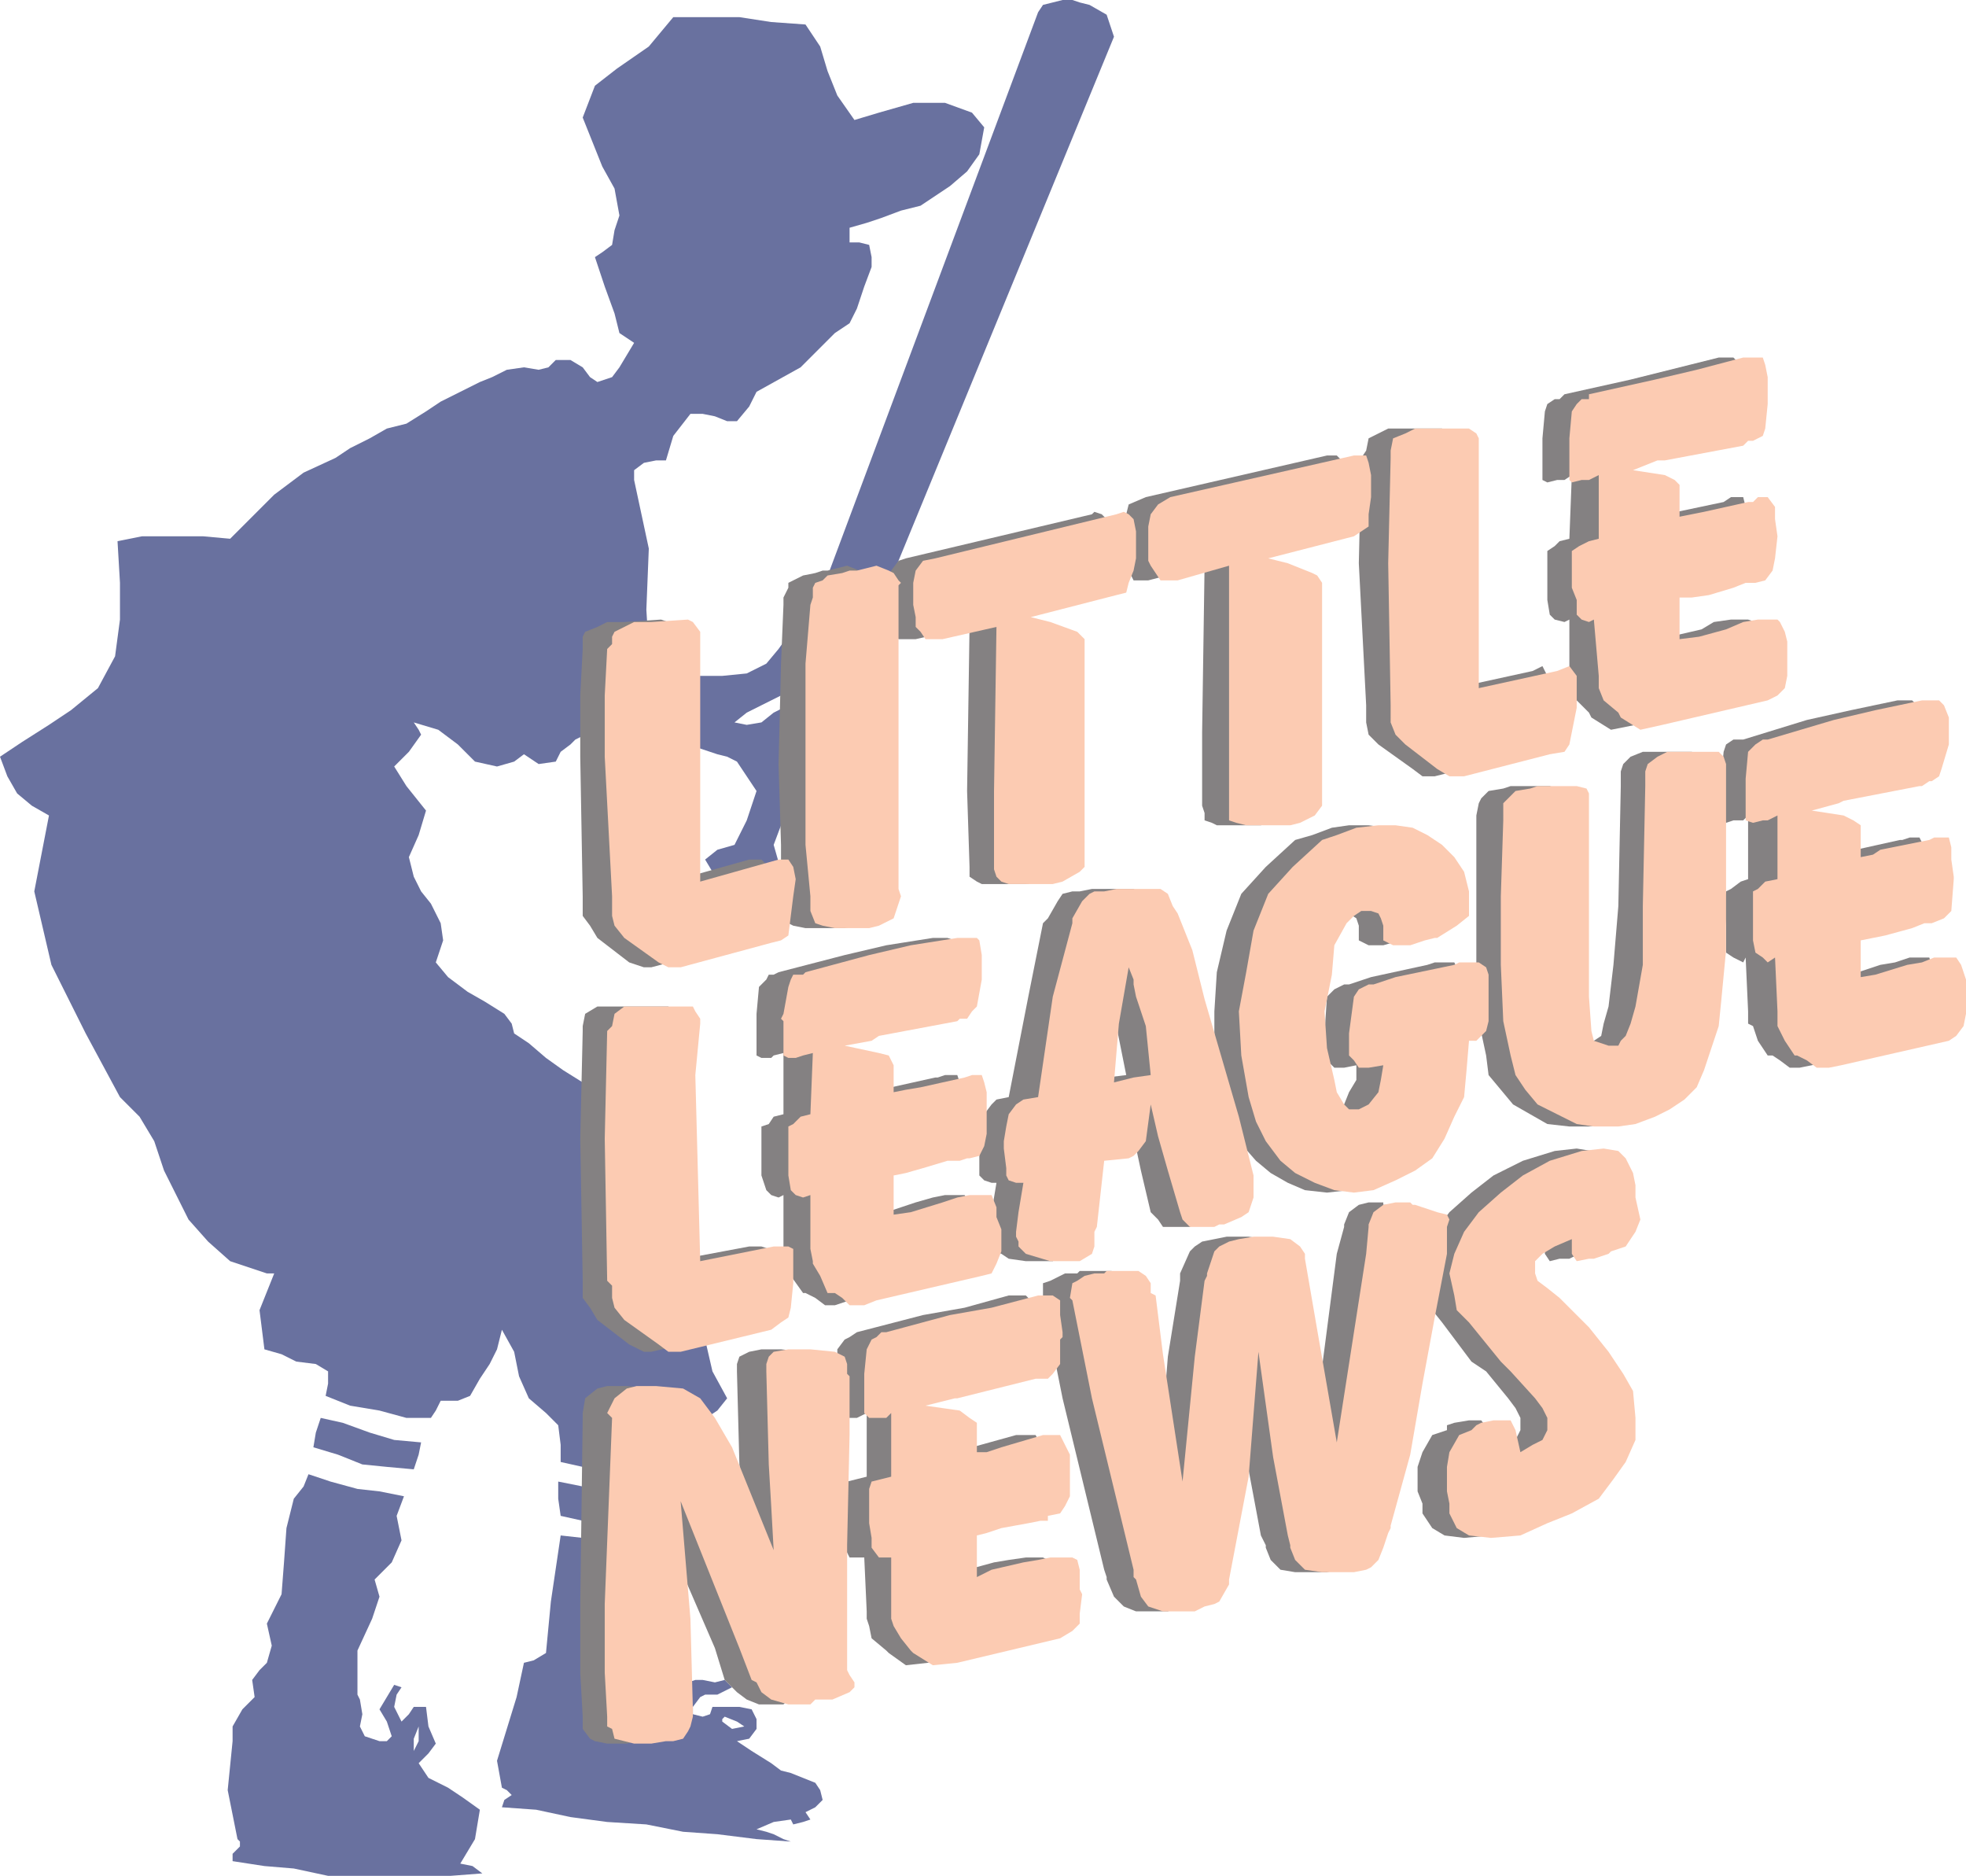
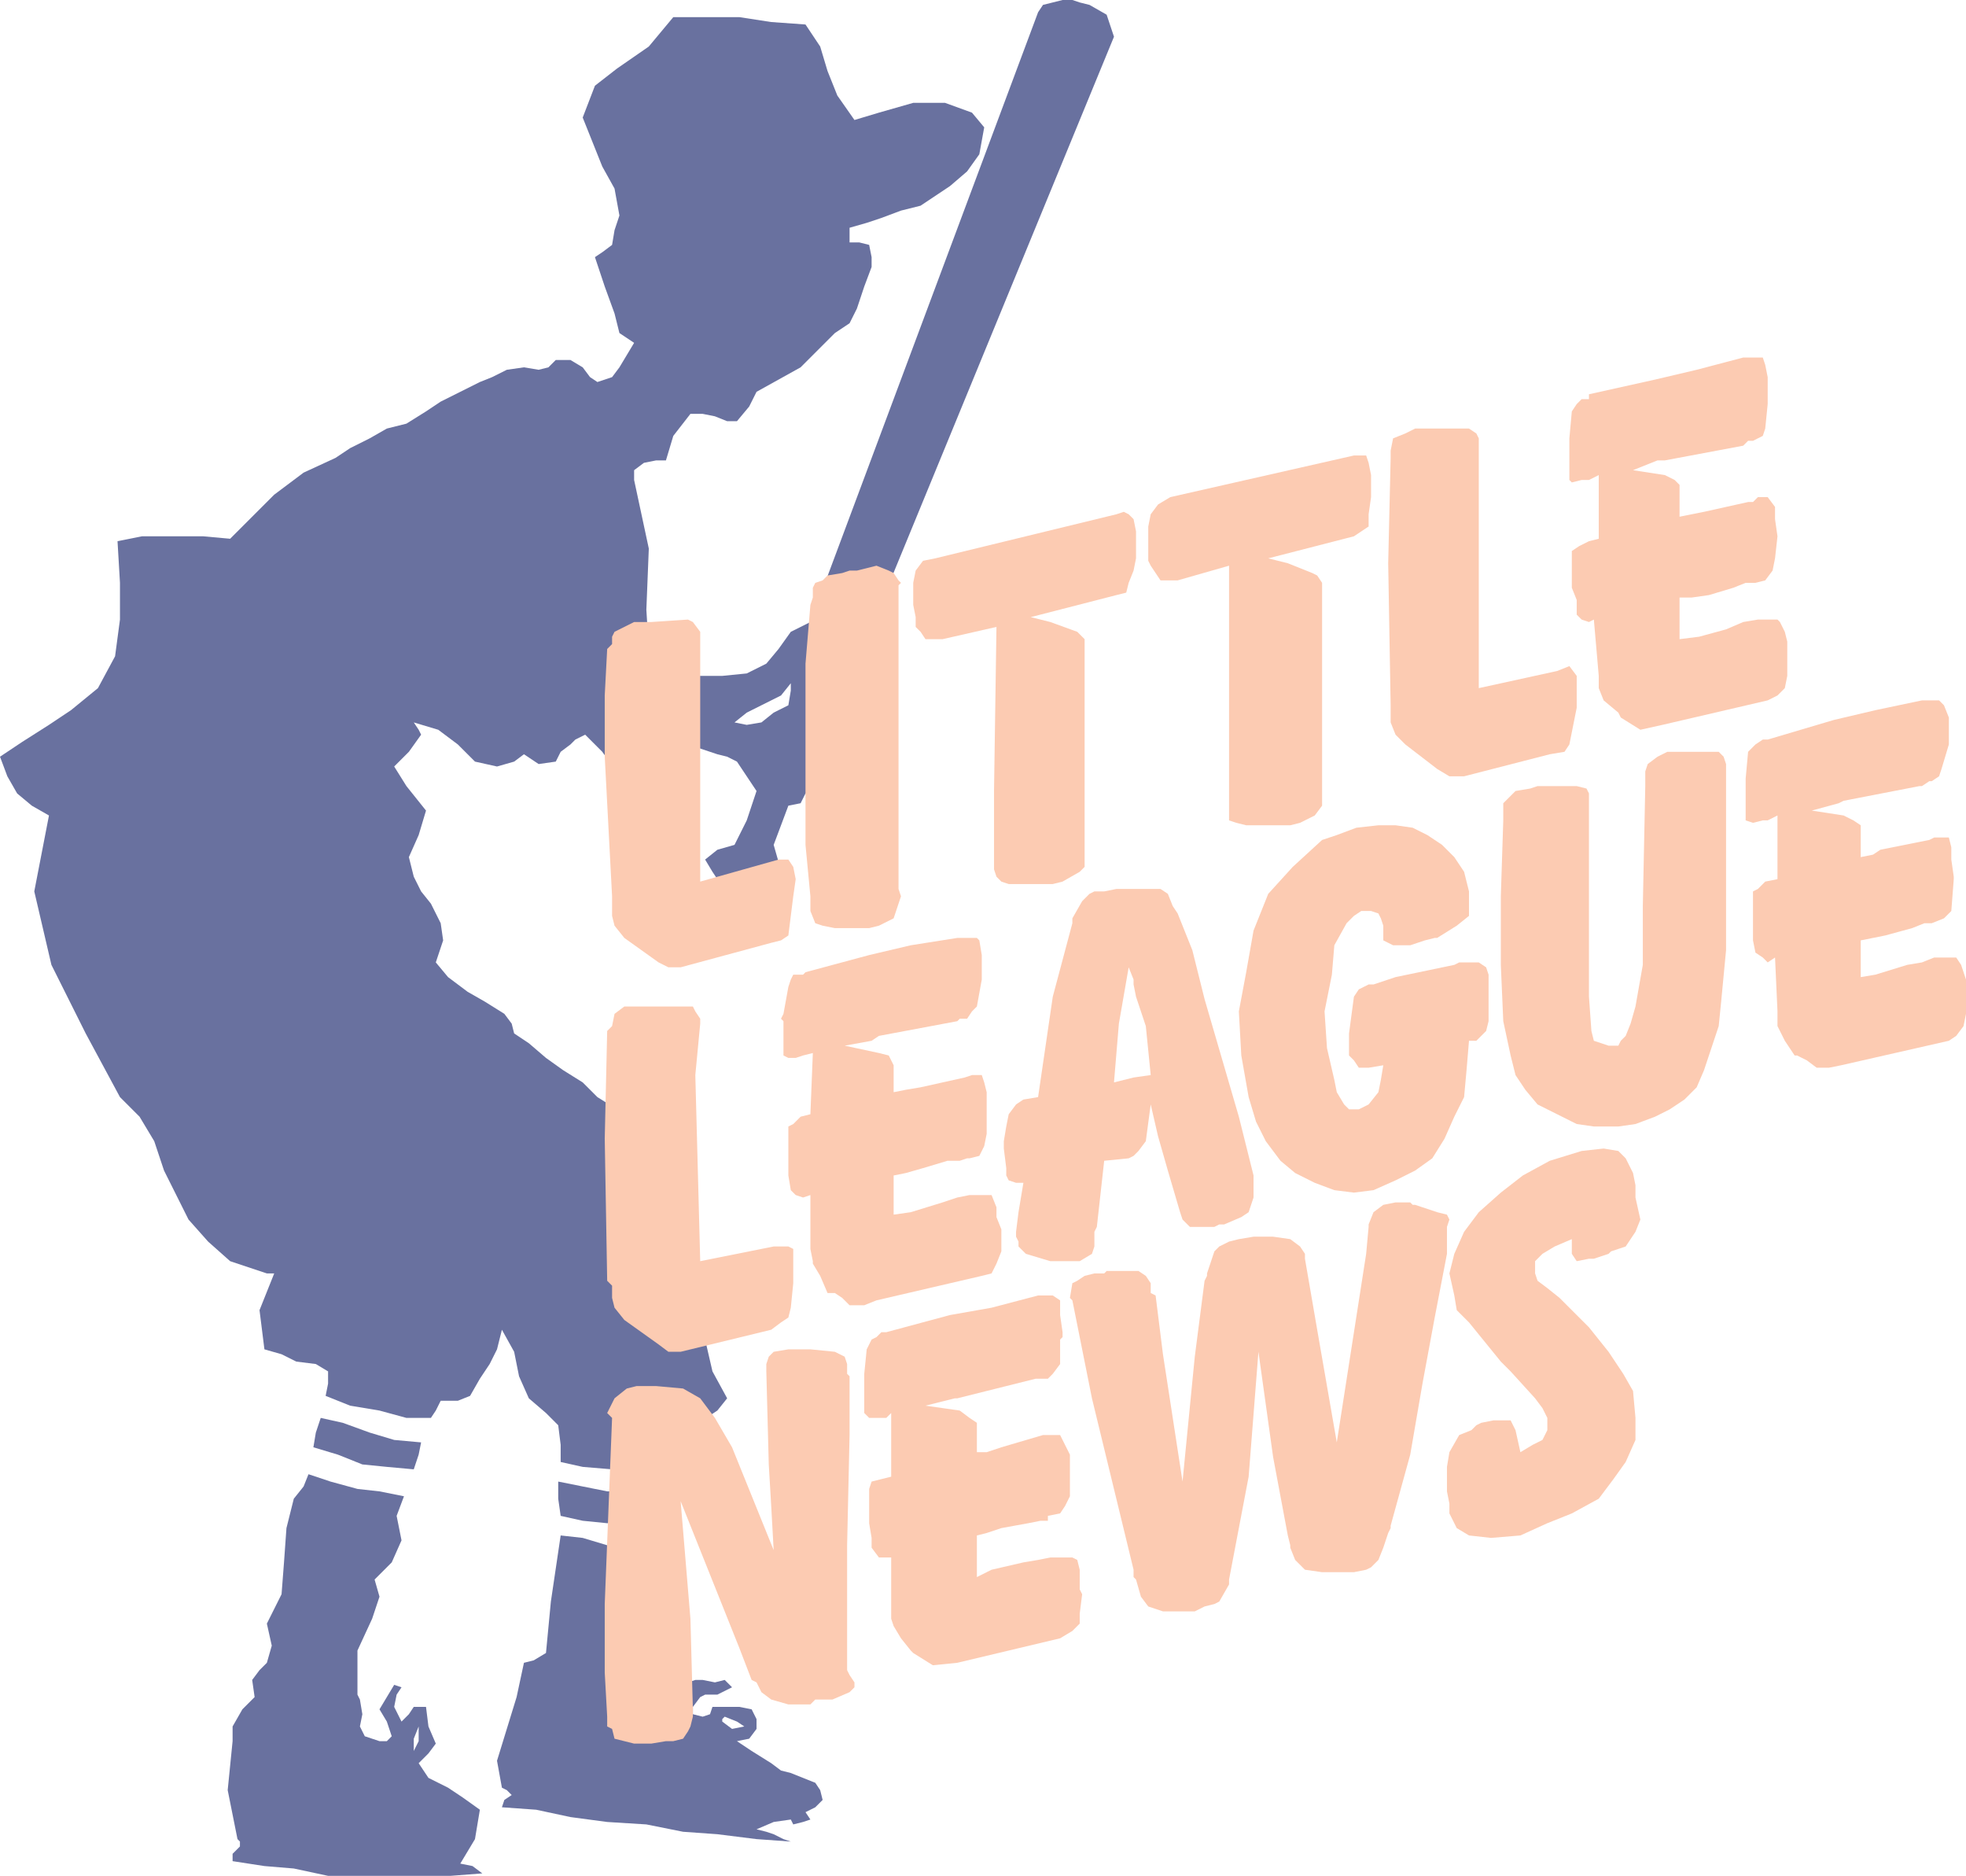
<svg xmlns="http://www.w3.org/2000/svg" width="602.25" height="574.5">
  <path fill="#69719f" fill-rule="evenodd" d="M248.25 190.5 318 3.75l1.5-2.25 6-1.5h3l2.25.75 3 .75 5.25 3 2.25 6.75-76.5 186 .75 2.25 1.5 3v3l-2.25 1.5v3l-2.25 1.5v3l-3 1.5-.75 2.25-2.25 1.5-.75 3.75.75 3v2.25h-.75l.75 2.25v3l-.75 1.5-3 .75-.75 2.25v2.25l-3 1.5-2.25.75-1.5 3-3.75.75-4.5 12 3 10.5-.75 3-2.25 1.5-4.5.75-4.5-1.5-3.75-.75-4.5-3-1.5-2.25-2.25-3.75 3.75-3 5.25-1.5 3.75-7.5 3-9-6-9-3-1.5-3-.75-6.75-2.25-7.5-1.5-6 3-3.75 1.5-1.5 3-3 .75h-3l-3.75-5.25-5.25-5.25-3 1.5-1.5 1.5-3 2.25-1.5 3-5.25.75-4.5-3-3 2.25-5.25 1.5-6.75-1.5-5.25-5.25-6-4.5-7.5-2.25 1.5 2.25.75 1.5-3.75 5.25-4.5 4.5 3.75 6 6 7.5-2.25 7.5-3 6.75 1.5 6L129 273l3 3.75 3 6 .75 5.25-2.25 6.75 3.75 4.5 6 4.5 5.25 3 6 3.75 2.25 3 .75 3 4.5 3 5.25 4.5 5.25 3.75 6 3.75 4.5 4.5 6 3.75 10.5 7.5 5.25 15.75v18.75l3 15 8.25 13.5 2.25 9.75 4.5 8.25-3 3.75-4.5 3-6 3-4.5 1.5-3 5.25L201 450h-13.5l-9-.75-6.75-1.5v-5.25l-.75-6-3.75-3.75-5.25-4.5-3-6.75-1.5-7.5-3.75-6.75-1.5 6-2.25 4.5-3 4.5-3 5.25-3.75 1.5H135l-1.5 3-1.5 2.25h-7.5l-8.25-2.25-9-1.5-7.5-3 .75-3.75V420l-3.75-2.25-6-.75-4.5-2.25-5.25-1.5-1.5-12L84 390h-2.25l-11.25-3.75-6.75-6-6-6.75-7.5-15-3-9-4.5-7.5-6-6-10.5-19.5-10.5-21L10.5 273l4.5-23.25-5.25-3-4.5-3.75-3-5.25-2.25-6 6.75-4.5L15 222l6.75-4.5 8.25-6.75 5.25-9.75 1.5-11.25V178.5L36 165.75l7.5-1.5h18.75l8.25.75L84 151.5l9-6.75 9.75-4.5 4.5-3 6-3 5.25-3 6-1.5 6-3.75 4.5-3 12-6 3.75-1.5 4.5-2.25 5.25-.75 4.5.75 3-.75 2.25-2.25h4.5l3.75 2.25 2.25 3L183 117l4.5-1.5 2.25-3 4.5-7.5-4.5-3-1.5-6-3-8.25-3-9 2.25-1.5 3-2.25.75-4.5 1.5-4.5-1.5-8.25L184.5 51l-6-15 3.75-9.75L189 21l9.75-6.75 7.5-9h20.25l9.75 1.5 10.5.75 4.5 6.75 2.25 7.5 3 7.5 5.25 7.5 7.5-2.25 10.5-3h9.75l8.25 3 3.75 4.5-1.5 8.25-3.75 5.25L291 57l-9 6-6 1.5-6 2.25-4.5 1.5-5.25 1.5v4.5h3l3 .75.75 3.75v3l-2.25 6-2.25 6.75-2.25 4.5-4.5 3-10.5 10.5-13.5 7.5-2.25 4.5-3.75 4.5h-3l-3.75-1.5-3.75-.75h-3.75l-5.25 6.75L204 141h-3l-3.75.75-3 2.25v3l4.5 21-.75 18.75.75 12v9l6.75-.75h15.75l7.5-.75 6-3 3.75-4.5 3.75-5.25 6-3-6 18.75-3 3.75-10.5 5.25-3.75 3 3.75.75 4.5-.75 3.75-3 4.5-2.25.75-4.5v-2.25l6-18.75m-150 243.75-1.5 4.5-.75 4.5 7.5 2.25 7.5 3 7.5.75 8.25.75 1.5-4.5.75-3.75-8.25-.75-7.5-2.25-8.25-3-6.75-1.5M94.5 451.5l-1.5 3.75-3 3.75-2.25 9-.75 10.5-.75 9.75-4.5 9 1.5 6.75-1.5 5.25-2.25 2.25-2.25 3 .75 5.25-3.75 3.75-3 5.25v4.5l-1.5 15 3 15 .75.75v1.5l-2.25 2.25V570l9.75 1.5 9 .75 10.5 2.25H138l9.75-.75-3-2.25-3.75-.75 4.5-7.5 1.5-9-5.25-3.75-4.5-3-6-3-3-4.5-1.5-3.75v-3.75l1.5-3.75v4.5l-1.5 3 1.5 3.75 3-3 2.25-3-2.25-5.25-.75-6h-3.75l-1.5 2.25-2.25 2.25-2.25-4.5.75-3.75 1.5-2.25-2.25-.75-4.5 7.5 2.25 3.75 1.5 4.5-1.5 1.5h-2.25l-4.5-1.5-1.5-3L111 525l-.75-4.5-.75-1.5v-13.5l4.5-9.75 2.25-6.75-1.5-5.25 5.25-5.25 3-6.75-1.5-7.5 2.25-6-7.5-1.5-6.75-.75-8.25-2.25-6.75-2.25m76.5 2.25V459l.75 5.25 6.75 1.5 7.5.75h13.5v-9.75H186l-15-3m.75 16.5-3 20.25-1.5 15.75-3.75 2.25-3 .75-2.25 10.5-6 19.5 1.5 8.25 1.5.75 1.5 1.5-2.25 1.5-.75 2.25 10.5.75 10.5 2.25L186 558l12 .75 11.25 2.25 10.5.75 12 1.5 10.5.75-2.25-.75-3-1.5-2.25-.75-3-.75L237 558l5.25-.75.75 1.5 3-.75 2.25-.75-1.5-2.25 3-1.5 2.25-2.25-.75-3-1.5-2.25-7.5-3-3-.75-3-2.25-6-3.75-4.5-3 3.75-.75 2.25-3v-3l-1.5-3-3.75-.75h-8.25l-.75 2.25 3.75 1.5.75-.75 3.75 1.5 2.25 1.5-3.75.75-3-2.25v-.75l-3.75-1.5-2.25.75-3-.75v-2.25l2.25-3 1.5-.75h3.75l4.5-2.25-2.25-2.25-3 .75-3.75-.75H213l-2.25.75-1.5 5.25-3 3-.75-3-1.5-1.5h-4.5l-1.5-.75-2.25-6-3-6 2.25-15 3-18h-12l-7.5-2.25-6.75-.75" />
-   <path fill="#848182" fill-rule="evenodd" d="m480.75 189.75-1.5.75-3-.75-1.5-1.5-.75-4.5v-15l2.25-1.5 1.5-1.5 3-.75.75-19.5-2.25 1.5H477l-3 .75-1.5-.75v-12.75l.75-8.25.75-2.25 2.25-1.5h1.5l1.5-1.5 20.25-4.5 27-6.75h4.5l2.25 2.25.75 3.75v8.25l-2.25 7.5-.75 2.25-2.25 1.5h-1.5l-.75 1.5H525l-24 4.5h-.75l-9 3 11.25 1.5 2.25 1.5 1.5 1.5.75 1.5v8.25l3.75-.75 3-.75 14.25-3 2.25-1.5H534l.75 3V159l.75 5.25-.75 6.75v3.75l-1.5 3-4.5.75h-1.5l-3.75 1.5-9 2.25-4.5.75h-3v12.75l4.5-.75 9.75-2.25 3.75-2.25 5.25-.75h5.25l2.25.75.75 3v3l1.5 3v7.5l-1.5 3.75L537 213l-3.75 1.5L501 222l-7.5 1.5-6-3.75-.75-1.5-3.75-3.75-1.5-3.75v-1.5l-.75-2.25v-17.25m-35.25 21 24-5.25 3-1.5 1.5 3 .75 3-.75 6v8.25l-1.5 3.75-2.25 2.25-3.75.75-27 6.75h-3.75l-3-2.25-10.5-7.5-3-3-.75-3.75V216l-2.25-43.5.75-32.25 1.5-2.25.75-3.75 6-3h16.5l1.5 1.5 2.25 1.5v3l-1.5 15 1.5 58.5m-76.5-37.5-17.25 4.5h-4.5l-3-6v-10.5l.75-3.75.75-3 5.25-2.25 55.5-12.75h3l2.25 2.25v15.75l-1.5 3.75-1.5 1.5-2.25 1.5-27 6.75 6.75 1.5 6.75 3 3 .75.75 2.25v3l-.75 36.75.75 24v2.25l-.75 2.25-.75 3-6 2.25-3 .75h-13.5l-1.5-.75-2.25-.75V249l-.75-2.25v-22.5l.75-51M297 192l-16.5 3.75h-5.25L273 193.5V192l-.75-3v-10.5l.75-3.75 2.25-3 2.25-.75 57-13.5.75-.75 2.25.75 1.5 1.5v9.75l1.5.75-1.5 1.5v3.75l-.75 3.75-2.25 3-1.5.75-27 6.75 6.75 1.5 6.75 3 3 1.5.75.75v3.75l-.75 36.75.75 24v1.5l-.75 3.75-1.5 1.5-4.5 3-3.75.75h-13.5l-1.5-.75-2.25-1.5v-3l-.75-23.25L297 192m-57.75 82.5v-15.75L238.5 234l.75-30.75.75-18V183l1.5-3v-1.5l4.5-2.25 3.75-.75 2.25-.75h1.5l6-1.5 3.75 1.5 3 .75.75 2.25v21.75l-.75 45 .75 27.75v2.25l-.75 6.75-4.5 2.25-3 .75h-12l-3.75-.75-1.5-.75L240 279l-.75-2.25v-2.25M205.5 270l24-6.75h3.75l2.25 2.25v9l-2.25 12-3 1.5-2.25.75-28.5 7.5h-2.25l-4.5-1.5-9.75-7.5-2.25-3.75-2.25-3v-6l-.75-42.75V213l.75-14.25V195l.75-1.5L183 192l3-1.5h5.25l11.25-.75 2.25.75.75 3V270m329.25 23.25-.75 1.5-3-1.5-2.25-1.5v-8.25l-.75-6.75.75-3.75 1.5-.75 3-2.25 2.25-.75v-19.5l-1.5 1.5h-3l-2.25.75-1.5-.75V238.5l.75-8.25.75-2.25 2.25-1.5h3l19.5-6 13.5-3 14.25-3h4.5l1.5 1.5.75 3.75V228l-.75 7.5-1.5 2.25-3 1.5H582l-.75 1.5h-.75l-24 4.5-1.5.75-8.25 2.25 9.75 1.5 4.5 3v9.75l4.5-.75 3-1.5 13.5-3h.75l2.25-.75h3l1.5 3v3.75l1.5 5.25v.75l-1.5 9.75-2.25 2.25-3 1.5h-3l-3.75 1.5-7.5 2.25-5.25.75-3.75.75v11.25l6-.75 9-3 4.5-.75 4.5-1.5h6l1.5 4.5L594 300v10.5l-1.5 3.75-.75 3-3.75 1.5-33 7.5-3.75.75h-3l-3-2.25-2.25-1.5h-1.5l-3-4.5-1.5-4.5-1.5-.75v-3.75l-.75-16.5m-82.5-42v-1.5L453 246l.75-1.5 2.25-2.25 4.5-.75 2.25-.75h12l2.25.75 2.25 1.5v3.75l-1.5 38.25 1.5 20.25.75 10.5.75 3 .75.75 3 .75h2.25l1.5-1.5 2.25-1.5.75-3.75 1.5-5.25 1.5-12.75 1.5-18 .75-36.75v-4.5l.75-2.25 2.25-2.25 3.75-1.5h15l2.25 1.5.75 2.25v31.5l-.75 25.5-.75 15.75-1.5 7.5-1.5 6.75-2.25 6.75-3 5.25-3.75 3.75-3.75 3-4.5 2.25-6 2.25-6.75.75h-6l-6.75-.75-10.5-6-7.5-9-.75-6-2.25-10.5-.75-17.25v-44.25m-36.75 75-3.75.75h-3l-2.25-2.25-.75-1.5v-6.75l.75-11.25 2.25-2.25 3-1.5h1.5l6.75-2.25 17.25-3.75 2.25-.75h6l.75 1.5.75 2.25 1.5 3v11.25l-1.5 3-1.5 1.5-2.25 1.5h-.75l-.75 9-2.25 8.25-2.25 6-3.75 6.75-3.75 6-4.5 3.75-12 6-6.75.75-6.75-.75-5.25-2.25-5.25-3-4.5-3.75-5.25-6-3-6-3-7.5-1.5-12.75v-13.5l.75-12 3-12.75 4.5-11.25 7.5-8.25 9-8.25 5.25-1.5 6-2.25 5.25-.75h6l6 .75 4.5 2.25 3.75 3 3.75 3.75 2.25 4.5 2.25 6 .75 4.5-.75 3-3 3-6 3.75H432l-3 .75-5.25 1.5h-4.5l-3-1.5v-4.5l-.75-2.25-2.25-1.5-1.5-.75h-2.25l-3 1.5-1.5 2.25-3.75 6.75-2.25 9-.75 11.25V321l1.5 9.75 3 7.5 3 1.5h3l3-1.5 1.5-3.75 2.25-3.75v-4.5M339 330v24l2.25-1.5.75-3 3-11.25 2.25 9.75 2.25 10.5 3 12.75 2.25 2.25 1.5 2.25h8.25l1.5-.75h1.5l7.5-3.75.75-4.5V360L372 342l-10.5-36-5.25-15-4.5-13.5-2.25-3.75-2.25-1.5H339v30l1.5 3 1.5 9 3 15-6 .75m0-27.75v-30h-4.5l-3.75.75h-2.25l-3 .75L324 276l-3 5.25-1.5 1.5-4.5 22.5-6 30.75-3.75.75-1.5 1.5-2.25 3L300 345v15l1.5 1.5 2.25.75h1.5l-1.5 9v10.5l.75 1.5 2.25.75 2.25 1.5 5.25.75h8.25l3-2.25.75-2.25 1.5-2.25v-2.25l.75-1.5 2.25-20.25 6.75-.75 1.5-.75v-24l-5.25 1.5 1.5-18 3-17.25.75 3.75v2.25M240 366l-1.5.75-2.25-.75-1.5-1.5-1.5-4.5v-15l2.25-.75L237 342l3-.75V322.5l-3 .75-.75.75h-3l-1.5-.75V310.5l.75-8.25 2.25-2.25.75-1.5h1.5l1.5-.75 20.25-5.25 12.75-3 14.25-2.25h4.5l2.25.75.75 4.5v7.5l-2.25 8.25-.75 1.5-1.5 2.25h-2.25l-.75.75h-1.5l-24 4.5-.75 1.5-8.25 1.5 10.5 2.25 3 .75 1.5 3v8.25l3.75-.75 3-.75 13.5-3h.75l2.25-.75h3.75l.75 2.25v3l1.5 5.25v.75l-1.5 6.75V351l-1.5 3-3.75.75-2.25.75h-3.75l-9 2.25-3.75 1.5-3.75.75v12l5.25-.75 9-3 5.25-1.5 3.75-.75h6l2.25 3.75v3l1.5 3.75v6.75l-1.5 3.75-2.25 3-2.25.75-33 7.5-4.5 1.5h-3l-3-2.25-3-1.5H246l-3.75-5.25-.75-3.75-1.5-.75V366m-34.5 20.25 24-4.5h3.75l2.25.75V393l-.75 7.5-1.5 3-1.5 1.5-3.75 2.25-28.5 6.75h-2.25l-4.5-2.25-9.75-7.5-2.25-3.75-2.25-3v-5.25l-.75-43.5.75-33v-1.5l.75-3.75 3.75-2.25h21.75l.75 1.5v76.5m251.25 58.5 3.75-2.25 3.75-1.5 1.5-3v-3.75l-1.5-3-2.25-3-6.75-8.25-4.5-3-9-12-3-3.75-2.25-4.5-.75-6.75.75-6 3-6.75 4.5-6 6.75-6 6.75-5.25 9-4.5 9.75-3 6.75-.75 4.5.75 3 2.25 2.25 4.5V363l.75 3v7.5l-.75 3.75-2.25 4.5-6.75 2.25-3 1.5h-3l-3 .75-1.5-2.25v-4.5l-9 4.5-2.25 2.25V390l.75 2.25 3 2.25 3.75 3 8.25 9 6.75 7.5 5.25 6.75 3 5.25v15l-2.25 6.75-3.75 5.25-6 6-6.75 4.5-7.5 3-9.75 3.75-8.25.75-6-.75-3.75-2.25-3-4.5v-3l-1.5-3.75v-7.5l1.5-4.5 3-5.25 4.5-1.5v-1.5l2.25-.75 4.5-.75h3.75l2.25 3 .75 6.75m-117.75 39V483l-.75-2.25-12.75-52.5-6-30V393l2.25-.75 4.5-2.25H330l.75-.75h9.75l2.25 1.5L345 393v3.75l3 18 6.75 39 3-38.25 3.75-23.25V390l3-6.75 1.5-1.5 2.25-1.5 7.5-1.5h6.75l5.25.75 1.5 2.25 2.25 2.25v1.5l4.5 21.75 6 34.5 7.5-57.75 2.25-8.25V375l1.5-3.75 3-2.25 3-.75h4.5v.75h1.5l7.5 2.25 1.5.75 1.5 1.5v2.25l-1.5 3V384L432 403.5l-4.5 20.25-4.5 21.75-6 21.75v2.25l-1.5 4.5-2.25 3.75-.75 2.25-6 1.5h-9.75l-4.5-.75-3-3-1.5-3.75v-.75l-1.5-3-4.5-24L376.5 414l-3 38.25-5.25 31.5v1.5L366 490.5l-1.5.75-3 .75-3.75 1.5H348l-3.75-1.5-3-3-2.25-5.25M264.75 477h-4.5l-1.5-3v-3l-.75-4.5v-.75l.75-9.75.75-2.25 6-1.5v-19.5l-3 1.5H258l-1.5-1.5v-19.5l2.25-3 1.5-.75 2.25-1.5 20.25-5.25 12.75-2.25 13.5-3.75h5.25l1.5 1.5 1.5 4.5v12l-3 6-2.25 1.5h-3l-23.25 6h-2.25l-7.5 2.25 9.75 1.5 3 2.25 1.5 1.5v9H294l3.75-1.5 13.5-3.75h6l1.5 3v3l.75 4.5v1.5l-.75 6.75v3l-3 2.25-2.25.75-1.5 1.5h-1.5L299.25 468l-5.25 1.5-3.75.75V483l6-2.25 8.25-2.25 4.5-.75 5.25-.75h5.25l1.5.75 1.5 6v10.5l-.75 3-4.5 4.5-33 7.5-6.75.75-5.25-3.75-.75-.75-4.5-3.75-.75-3.75-.75-2.25v-2.25l-.75-16.5m-86.25 50.25v-1.5l-.75-13.5v-21l.75-57v-1.5l.75-4.5 3.75-3 3-.75h6l9 .75 4.5 3 5.25 6 5.25 9 12.75 31.5-.75-13.5-1.5-12.75-.75-28.5v-2.25l.75-2.25 3-1.5 3.75-.75h6l7.5.75 3 1.5 1.5 2.25.75.75V513l.75 2.25v1.5l-.75 1.5-5.25 2.25h-5.25L240 522h-7.5l-3.75-1.5-3-2.25-3.75-3.75-3-9.75-19.5-45 4.5 36v33l-1.5 1.5-1.5 2.25-3 .75h-3l-3 .75h-6l-3.75-.75-1.5-.75-2.25-3v-2.25" />
  <path fill="#fccbb2" fill-rule="evenodd" d="m488.25 189.75-1.5.75-2.25-.75-1.5-1.5v-4.5l-1.5-3.75v-11.25l2.25-1.5 3-1.5 3-.75v-19.5l-3 1.5h-2.25l-3 .75-.75-.75v-12.75l.75-8.25 1.5-2.25 1.5-1.5h2.25v-1.5l20.25-4.5 12.75-3L534 109.5h6l.75 2.25.75 3.75v8.25l-.75 7.5-.75 2.25-3 1.5h-1.5l-1.5 1.5-24 4.5h-2.25l-7.5 3 9.75 1.5 3 1.5 1.5 1.5v9.75l7.5-1.5 13.5-3h1.5l1.5-1.5h3l2.25 3V159l.75 5.25-.75 6.75-.75 3.75-2.25 3-3 .75h-3L531 180l-7.5 2.25-5.25.75h-3.75v12.75l6-.75 8.25-2.25 5.25-2.25 4.5-.75h6l.75.75 1.5 3 .75 3V207l-.75 3.75-2.25 2.25-3 1.5-32.25 7.5-6.75 1.5-6-3.75-.75-1.5-4.5-3.75-1.5-3.75V207l-1.5-17.25m-35.25 21 24-5.25 3.75-1.5 2.25 3v9.75L480.75 228l-1.5 2.25-4.5.75-26.25 6.75H444l-3.75-2.25-9.75-7.5-3-3-1.5-3.75V216l-.75-43.5.75-32.25V138l.75-3.75 3.75-1.5 3-1.5H450l2.25 1.5.75 1.5v76.5m-76.5-37.5-15.75 4.5h-5.25l-3-4.5-.75-1.5v-10.5l.75-3.75 2.25-3 3.75-2.25 56.25-12.75h3.75l.75 2.25.75 3.75v6.75l-.75 5.25v3.75l-4.5 3L388.5 171l6 1.5 7.5 3 1.5.75 1.5 2.25v68.25l-2.25 3-4.5 2.25-3 .75h-13.5l-3-.75-2.25-.75v-78M305.25 192l-16.5 3.75h-5.25l-1.5-2.25-1.5-1.5v-3l-.75-3.75v-6.75l.75-3.75 2.25-3 3.75-.75 55.5-13.5 2.25-.75 1.5.75 1.5 1.5.75 3.75V171l-.75 3.75-1.5 3.75-.75 3-3 .75-26.25 6.75 6 1.5 8.25 3 2.25 2.25v69.75l-1.5 1.5-5.25 3-3 .75H309l-2.25-.75-1.5-1.5-.75-2.25v-24l.75-50.25m-57 82.5-1.5-15.75v-55.5l1.5-18L249 183v-3l.75-1.5 2.25-.75 1.5-1.5 4.5-.75 2.25-.75h2.25l6-1.5 3.75 1.5 1.5.75 1.5 2.25.75.75-.75.75v93l.75 2.25-2.25 6.75-4.5 2.25-3 .75h-10.5l-3.75-.75-2.25-.75-1.5-3.75v-4.5M214.5 270l24-6.75h3l1.5 2.25.75 3.75-.75 5.25-1.5 12-2.25 1.5-3 .75-27.75 7.5h-3.75l-3-1.5-10.5-7.5-3-3.75-.75-3v-6l-2.25-42.75V213l.75-14.25 1.5-1.5V195l.75-1.5 6-3h5.25l11.25-.75 1.5.75 2.25 3V270m329.25 23.25-2.25 1.5-1.5-1.5-2.25-1.5L537 288v-15l1.5-.75 2.25-2.25 3.75-.75v-19.5l-3 1.5H540l-3 .75-2.25-.75V238.5l.75-8.25 2.25-2.25 2.25-1.5h1.5l20.25-6 12.75-3 14.25-3H594l1.5 1.5 1.5 3.75V228l-2.25 7.5-.75 2.25-2.25 1.5H591l-2.25 1.5H588l-23.25 4.5-1.5.75-8.25 2.25 9.75 1.5 3 1.5 2.25 1.5v9.75l3.75-.75 2.25-1.5 15-3 1.5-.75h4.5l.75 3v3.75l.75 5.25v.75l-.75 9.75-2.25 2.25-3.75 1.5h-2.25l-3.75 1.5-8.25 2.25-7.5 1.5v11.25l4.5-.75 9.75-3 4.5-.75 3.75-1.5h6.75l1.5 2.25 1.5 4.5v10.5l-.75 3.75-2.25 3-2.25 1.5-33 7.5-3.75.75h-3.75l-3-2.25-3-1.5h-.75l-3-4.5-2.25-4.5v-4.5l-.75-16.5m-83.25-42V246l3.75-3.75 4.5-.75 2.25-.75h12l3 .75.75 1.5v62.25l.75 10.5.75 3 4.5 1.5h3l.75-1.5 1.5-1.5 1.5-3.75 1.5-5.25 2.25-12.75v-18l.75-36.75v-4.5l.75-2.25 3-2.25 3-1.5h15.75l1.5 1.5.75 2.25v57l-1.5 15.75-.75 7.5-4.5 13.5-2.25 5.25-3.75 3.75-4.5 3L507 342l-6 2.25-5.25.75h-7.5l-5.25-.75-12-6-3.75-4.5-3-4.5-1.5-6-2.25-10.5-.75-17.25v-21l.75-23.25m-36.75 75-4.5.75h-3l-1.5-2.25-1.5-1.5v-6.75l1.5-11.25 1.5-2.25 3-1.5h1.5l6.75-2.25 18-3.75 1.5-.75h6l2.25 1.5.75 2.25v14.25l-.75 3-3 3H450l-.75 9-.75 8.25-3 6-3 6.75-3.75 6-5.25 3.75-6 3-6.75 3-6 .75-6-.75-6-2.25-6-3-4.5-3.75-4.5-6-3-6-2.25-7.5-2.25-12.75-.75-13.5 2.25-12L384 285l4.5-11.25 7.5-8.25 9-8.25 4.5-1.5 6-2.25 6.75-.75h5.25l5.25.75 4.5 2.25 4.5 3 3.75 3.75 3 4.5 1.5 6v7.5l-3.75 3-6 3.75h-.75l-3 .75-4.5 1.5h-5.25l-3-1.5v-4.5l-.75-2.25-.75-1.5L420 279h-3l-2.25 1.5-2.25 2.25-3.75 6.75-.75 9-2.25 11.25.75 11.25 2.25 9.75.75 3.75 2.25 3.75 1.5 1.5h3l3-1.5 3-3.75.75-3.75.75-4.5m-76.5 3.75v24l1.5-1.5 2.25-3 1.5-11.25 2.25 9.75 3 10.5 3.75 12.75.75 2.25 2.25 2.25h7.5l1.5-.75h1.5l5.25-2.25 2.25-1.5 1.5-4.5V360l-4.5-18-10.5-36-3.75-15-4.5-11.25-1.5-2.25-1.5-3.75-2.25-1.5h-8.25v29.25l.75 3.75 3 9 1.5 15-5.25.75m0-28.5v-29.25H342l-3.75.75h-3l-1.5.75-2.25 2.25-3 5.25v1.5l-6 22.5L318 336l-4.5.75-2.25 1.5-2.25 3-.75 3.75-.75 4.5v2.25l.75 6V360l.75 1.5 2.25.75h2.25l-1.5 9-.75 6v1.5l.75 1.5v1.5l2.25 2.25 7.5 2.25h9l3.75-2.25.75-2.25v-4.5l.75-1.5 2.25-20.25 7.5-.75 1.5-.75v-24l-6 1.5 1.5-18 3-17.25 1.5 3.75v1.5m-99 64.5-2.25.75-2.25-.75-1.5-1.5-.75-4.5v-15l1.5-.75 2.25-2.25 3-.75.75-18.75-3 .75-2.25.75h-2.25l-1.5-.75v-10.5l-.75-.75.75-1.5 1.5-8.25.75-2.25.75-1.5h3l.75-.75 19.5-5.25 12.75-3 14.25-2.25h6l.75.75.75 4.5v7.5l-1.5 8.25-1.5 1.5-1.5 2.25H294l-.75.75-24 4.5-2.25 1.5-8.25 1.5 10.5 2.25 3 .75 1.5 3v8.25l3.75-.75 4.5-.75 13.5-3 2.25-.75h3l.75 2.25.75 3v12.75l-.75 3.75-1.5 3-3 .75h-.75l-2.25.75h-3.75l-7.5 2.25-5.25 1.5-3.75.75v12l5.25-.75 9.75-3 4.5-1.5L297 366h6.75l1.5 3.75v3l1.5 3.75v6.75l-1.5 3.75-1.5 3-3 .75-32.25 7.5-3.75 1.5h-4.5L258 397.5l-2.25-1.5h-2.25l-2.25-5.25L249 387v-.75l-.75-3.75V366m-33.75 20.25 22.5-4.5h4.5l1.5.75V393l-.75 7.5-.75 3-2.25 1.5-3 2.25L208.5 414h-3.75l-3-2.25-10.5-7.5-3-3.75-.75-3v-3.75l-1.5-1.5-.75-43.5.75-33 1.5-1.5.75-3.75 3-2.25h21l.75 1.5 1.5 2.25v1.5l-1.5 15.75 1.5 57m251.25 58.5 3.75-2.25 3-1.5 1.5-3v-3.75l-1.5-3-2.25-3-7.5-8.25-3-3-9.75-12-3.75-3.75-.75-4.5L444 390l1.5-6 3-6.75 4.5-6 6.75-6 6.75-5.25 8.25-4.5 9.75-3 6.75-.75 4.5.75 2.25 2.25 2.25 4.5.75 3.75v3.75l1.5 6.75-1.5 3.75-3 4.5-4.5 1.5-.75.75-4.5 1.5h-1.5l-3.75.75-1.5-2.25v-4.5l-5.25 2.25-3.75 2.25-2.25 2.25V390l.75 2.25 3 2.25 3.75 3 9 9 6 7.5 4.5 6.75 3 5.25.75 8.25V441l-3 6.75-3.75 5.25-4.5 6-8.25 4.5-7.5 3-8.25 3.75-9 .75-6.75-.75-3.75-2.25-2.25-4.5v-3l-.75-3.75v-7.5l.75-4.5 3-5.25 3.75-1.5 1.5-1.5 1.5-.75 3.75-.75h5.25l1.5 3 1.5 6.75m-117.75 39-.75-.75v-2.25l-12.75-52.5-6-30-.75-.75.75-4.5 1.5-.75 2.25-1.5 3-.75h3l.75-.75h9.75l2.25 1.5 1.5 2.25v3l1.5.75 2.25 18 6 39L366 415.5l3-23.25.75-1.5V390l2.25-6.75 1.5-1.5 3-1.5 3-.75 4.5-.75h6l5.25.75 3 2.25 1.5 2.25v1.5l3.75 21.75 6 34.5 9-57.75.75-8.25V375l1.5-3.75 3-2.25 3.75-.75h4.5l.75.75h.75l6.75 2.25 3 .75.75 1.5-.75 2.25V384l-3.75 19.5-3.75 20.25L432 445.5l-6 21.75v.75l-.75 1.5-1.5 4.5-1.5 3.75L420 480l-1.5.75-3.75.75H405l-5.25-.75-3-3-1.5-3.75v-.75l-.75-3-4.5-24-4.5-32.25-3 38.25-6 31.5v1.5l-3 5.25-1.5.75-3 .75-3 1.5h-9.75l-4.5-1.5-2.25-3-1.5-5.25M273 477h-3.75l-2.25-3v-3l-.75-4.5V456l.75-2.25 6-1.5v-19.5l-1.5 1.5h-5.25l-1.5-1.5v-12l.75-7.5 1.5-3 1.5-.75 1.5-1.5h1.5l19.5-5.25 12.75-2.25 14.25-3.75h4.5l2.25 1.5v4.5l.75 5.25v1.5l-.75.75v7.5l-2.25 3-1.5 1.5h-3.75l-24 6h-.75l-9 2.25L294 432l3 2.25 2.25 1.5v9h3l4.5-1.5 12.75-3.75h5.25l3 6v12.75l-1.5 3-1.5 2.25-3.75.75v1.5h-2.25l-3.75.75-8.25 1.5-4.5 1.5-3 .75V483l4.5-2.25 9.75-2.25 4.5-.75 3.75-.75h6.75l1.5.75.75 3v6l.75 1.5-.75 6v3l-2.25 2.25-3.75 2.25-31.5 7.5-7.5.75-6-3.75-.75-.75-3-3.75-2.25-3.75-.75-2.25V477m-87 50.25v-1.5l-.75-13.5v-21l2.25-57-1.5-1.5 2.25-4.5 3.75-3 3-.75h6l8.25.75 5.25 3 4.5 6 5.25 9 12.75 31.5-.75-13.5-.75-12.75-.75-28.5v-2.25l.75-2.25 1.5-1.5 4.5-.75h6.75l7.5.75 3 1.5.75 2.25v3l.75.75v18l-.75 33.75v38.25l.75 1.5 1.5 2.25v1.5l-1.5 1.5-5.25 2.25h-5.25l-1.5 1.5h-6.75l-5.25-1.5-3-2.25-1.5-3-1.5-.75-3.75-9.75-18-45 3 36 .75 27.75v2.25l-.75 3-.75 1.5-1.5 2.25-3 .75H204l-4.5.75h-5.25l-6-1.5-.75-3-1.5-.75v-1.5" />
</svg>